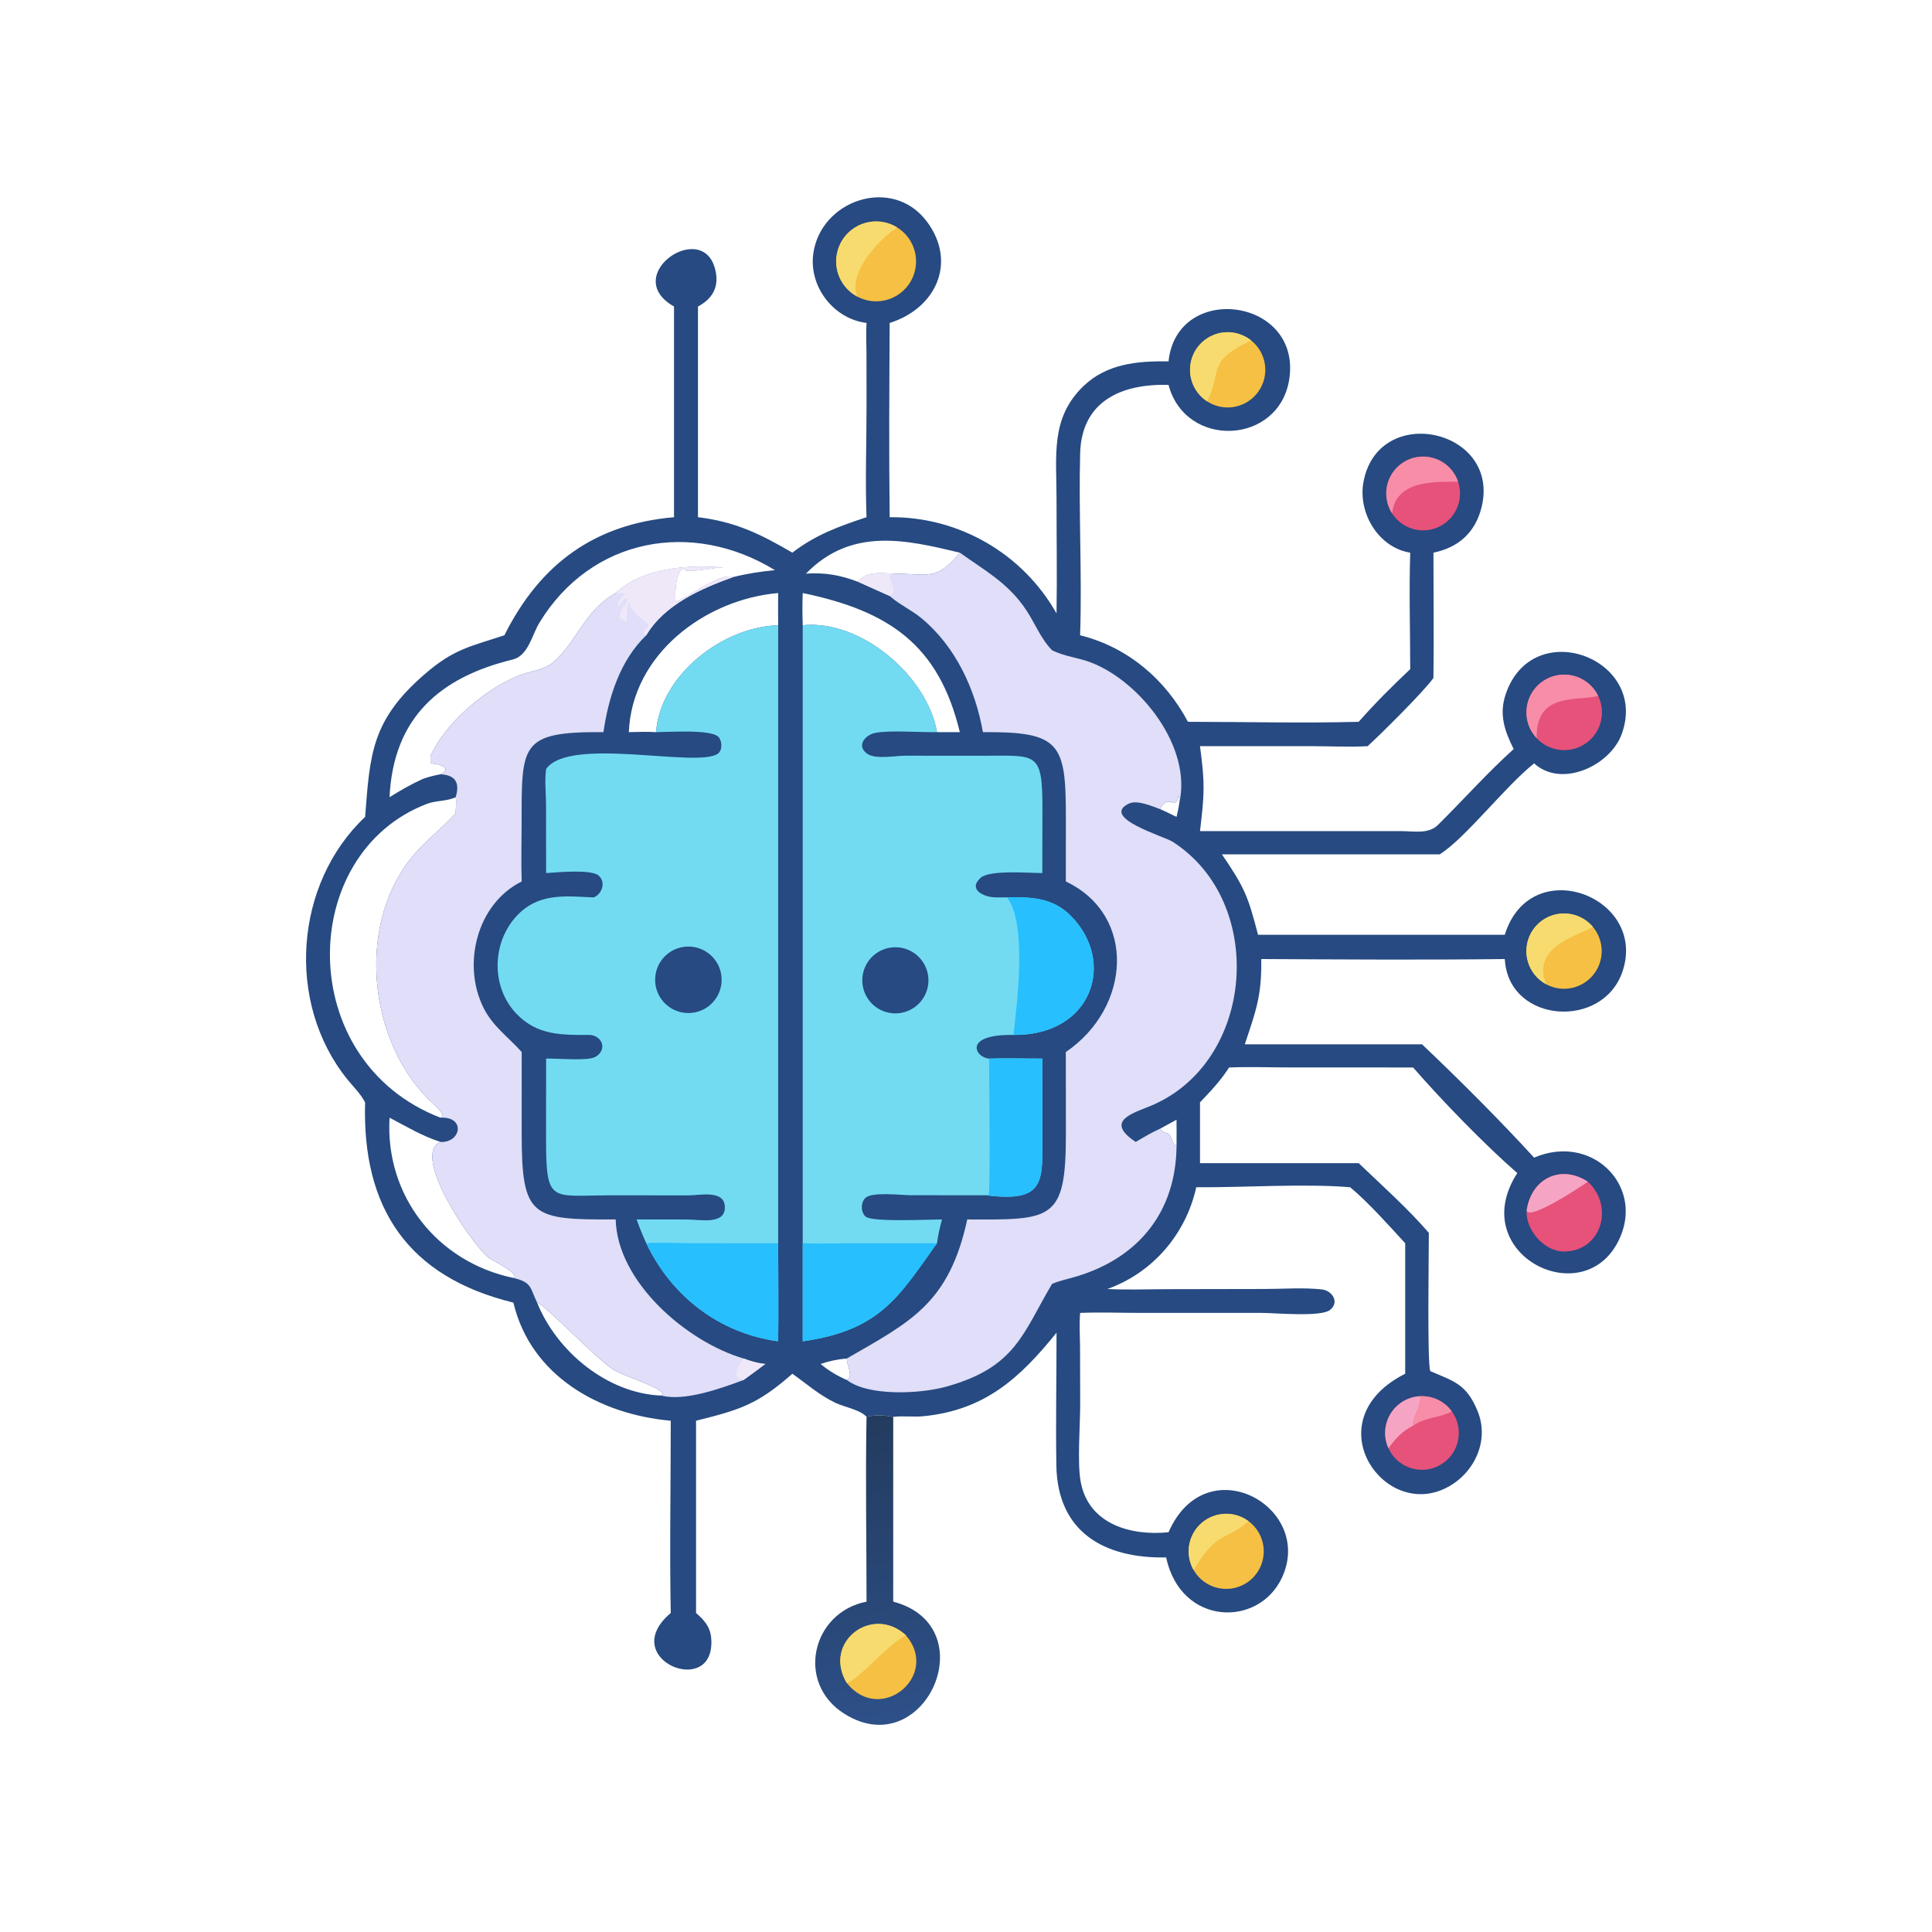
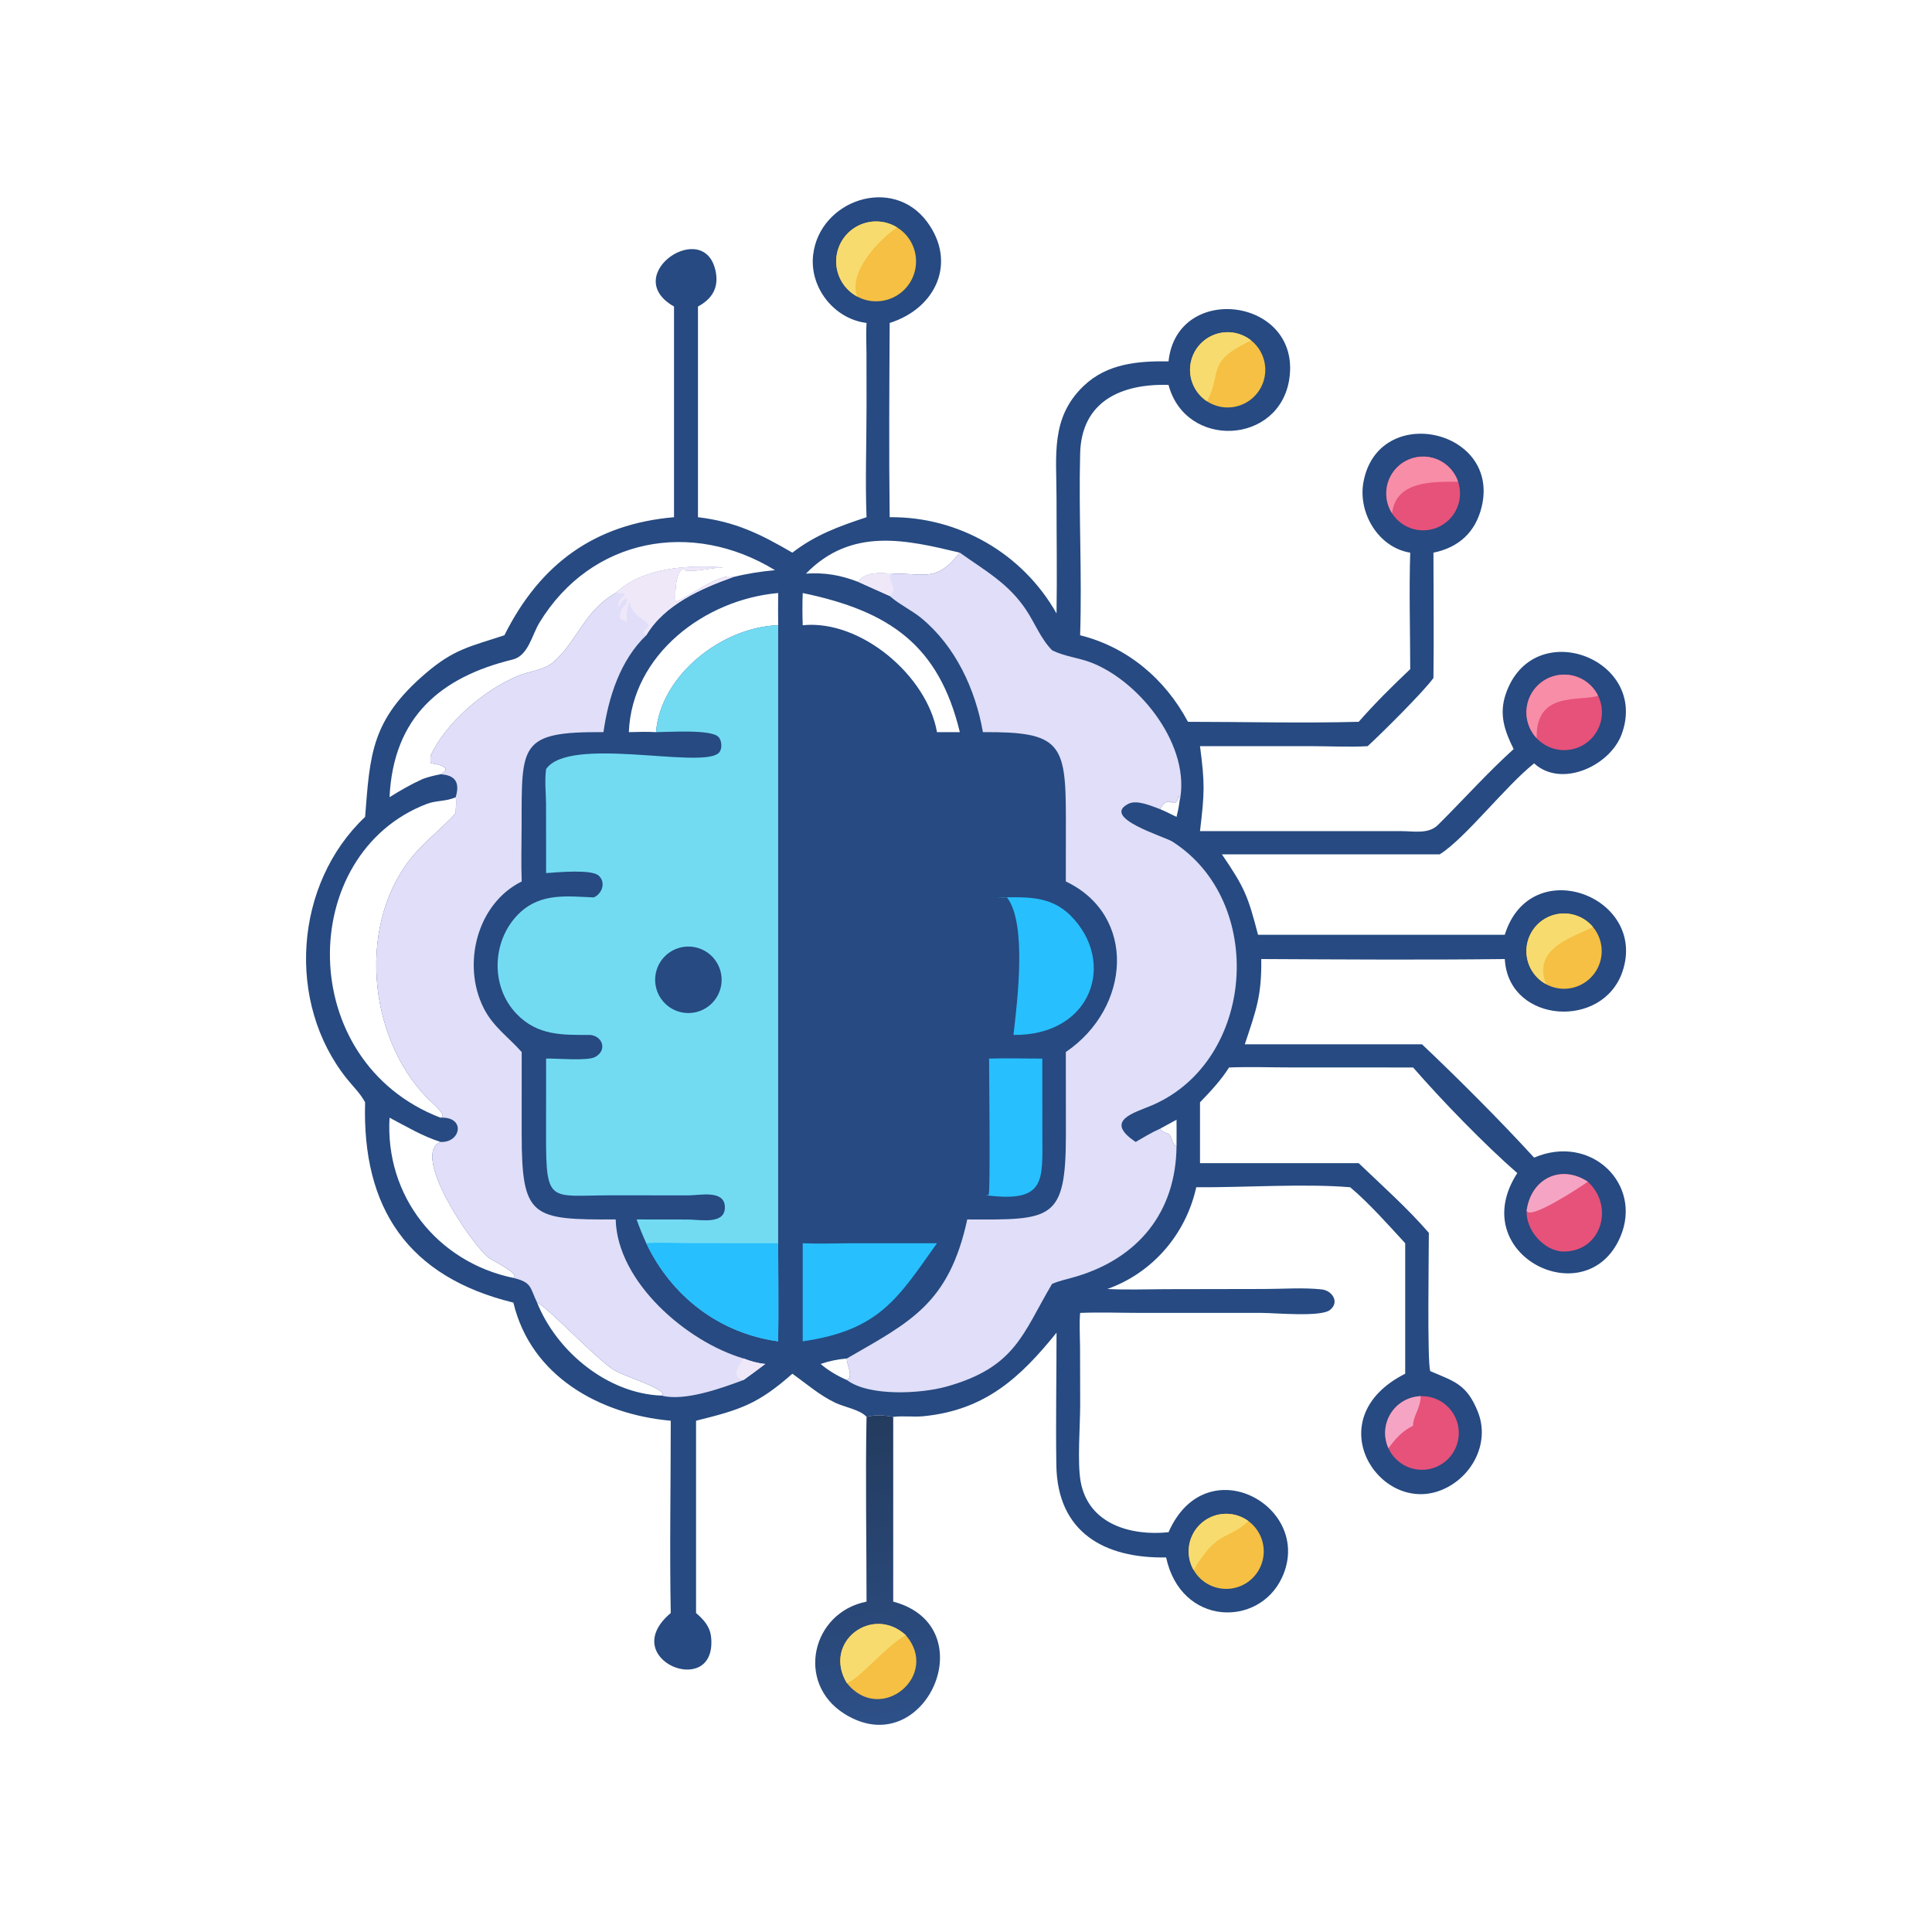
<svg xmlns="http://www.w3.org/2000/svg" width="1024" height="1024">
  <path fill="#264A81" transform="scale(2 2)" d="M229.641 85.586C221.002 84.515 214.458 76.142 215.497 67.495C217.235 53.033 236.529 46.408 245.697 58.801C253.651 69.554 248.04 81.731 235.773 85.586C235.678 102.728 235.561 119.927 235.773 137.066C254.061 136.865 271.053 146.707 279.992 162.568C280.155 152.354 279.988 142.117 279.99 131.9C279.991 120.719 278.357 110.731 287.15 102.302C293.34 96.368 301.465 95.641 309.673 95.767C311.875 74.646 344.801 78.869 341.694 100.321C339.147 117.904 314.195 119.103 309.673 102.001C297.088 101.646 286.602 106.378 286.248 120.175C285.836 136.211 286.777 152.326 286.243 168.353C298.784 171.466 308.816 179.986 314.819 191.287C329.871 191.293 345.028 191.686 360.069 191.287C364.329 186.431 369.025 181.765 373.724 177.332C373.716 167.07 373.396 156.712 373.724 146.461C365.264 145.107 359.817 135.882 361.333 127.732C365.273 106.544 397.775 113.697 392.628 134.441C390.955 141.18 386.445 145.122 379.876 146.461C379.877 157.526 380.022 168.612 379.876 179.674C377.238 183.369 365.89 194.588 362.447 197.745C357.627 198.02 352.693 197.749 347.858 197.746L318.014 197.745C319.338 207.777 319.21 210.139 318.014 220.25L371.414 220.26C374.693 220.262 378.571 221.104 381.078 218.618C387.762 211.99 394.159 204.807 401.137 198.507C398.722 193.706 397.223 189.309 399.017 183.992C406.148 162.843 437.134 174.523 429.757 194.583C426.69 202.922 413.807 208.949 406.555 202.297C398.772 208.528 388.382 222.103 381.547 226.407L323.819 226.407C329.837 235.234 330.731 237.474 333.392 247.726L398.778 247.726C405.613 225.763 436.736 237.639 429.963 257.506C424.755 272.777 400.381 271.192 398.846 254.88L398.778 254.155C377.289 254.416 355.739 254.266 334.247 254.155C334.386 263.921 332.865 267.775 329.885 276.751L376.849 276.751C386.484 285.879 397.518 296.908 406.555 306.784C421.61 300.331 435.38 313.8 429.416 327.755C420.504 348.609 388.111 332.501 402.095 310.88C393.495 303.386 382.103 291.649 374.489 282.892L342.108 282.883C336.668 282.881 331.148 282.678 325.718 282.892C323.511 286.364 320.84 289.176 318.014 292.131L318.014 308.25L360.069 308.25C366.29 314.215 373.021 320.199 378.659 326.717C378.675 331.321 378.182 361.543 379.048 363.366C385.316 366.072 388.704 366.76 391.647 374.136C395.017 382.585 389.88 391.941 381.584 395.036C365.248 401.129 349.085 375.803 372.394 364.051L372.394 329.471C368.114 324.813 362.588 318.597 357.811 314.634C345.618 313.609 329.654 314.727 317.019 314.634C314.262 327.112 305.42 337.348 293.448 341.6C298.624 341.861 303.747 341.661 308.921 341.644L335.141 341.595C340.077 341.587 345.414 341.173 350.289 341.71C353.033 342.011 355.106 345.09 352.438 347.17C349.988 349.081 337.867 347.934 334.465 347.934L302.401 347.932C297.042 347.932 291.59 347.715 286.243 347.937C285.992 350.911 286.2 353.944 286.225 356.928L286.259 372.202C286.261 377.726 285.465 387.58 286.384 392.637C288.449 403.999 299.798 407.081 309.673 406.057C319.674 383.26 348.386 399.379 339.753 418.046C333.592 431.367 312.938 430.94 309.035 412.737C292.651 413.03 280.217 406.065 279.945 388.311C279.765 376.616 280.001 364.874 279.992 353.174C270.435 365.018 261.131 373.699 244.737 375.312C242.089 375.572 239.316 375.166 236.712 375.484C234.202 375.049 232.145 374.857 229.641 375.484C228.04 373.612 223.676 372.852 221.408 371.771C217.159 369.745 213.777 366.748 209.986 364.051C200.804 372.152 196.226 373.581 184.46 376.507L184.46 427.466C186.641 429.353 188.245 431.149 188.482 434.173C189.757 450.482 163.207 439.723 177.757 427.466C177.431 410.505 177.762 393.476 177.757 376.507C158.897 374.834 140.66 364.656 136.054 345.206C108.03 338.359 95.935 320.088 96.757 292.131C95.521 289.793 93.583 287.951 91.944 285.907C75.739 265.701 77.996 234.195 96.757 216.488C98.065 199.924 98.346 190.863 112.725 178.512C120.346 171.966 124.566 171.362 133.672 168.353C143.19 149.291 157.751 138.868 178.621 137.066L178.621 81.231C163.931 72.88 187.103 57.269 189.718 72.268C190.452 76.482 188.521 79.318 184.969 81.231L184.969 137.066C194.881 138.247 201.511 141.521 209.986 146.461C216.129 141.71 222.38 139.474 229.641 137.066C229.274 127.315 229.644 117.422 229.641 107.651L229.625 93.572C229.611 90.913 229.467 88.241 229.641 85.586ZM163.165 157.16C170.54 150.303 182.222 149.725 191.724 150.394C188.562 150.403 184.472 151.605 181.655 151.164L182.005 150.937L181.718 151.16L181.317 150.698C178.597 151.067 178.907 159.19 179.057 159.483C182.727 158.191 190.703 151.714 194.314 152.929C197.992 152.01 201.608 151.448 205.379 151.101C183.394 137.636 156.682 142.488 142.952 165.015C140.961 168.28 140 173.774 135.874 174.78C116.779 179.437 104.237 189.999 103.233 211.262C106.085 209.472 108.925 207.854 111.992 206.447C113.564 205.878 115.082 205.5 116.725 205.194C120.117 203.456 116.295 202.529 114.459 202.327L114.093 202.289C114.068 201.622 114.078 200.961 114.092 200.294C118.089 191.586 128.359 182.753 137.332 179.09C140.351 177.858 144.193 177.611 146.706 175.422C152.906 170.022 154.832 161.84 163.165 157.16ZM116.725 296.198L117.28 295.914C117.654 294.809 114.114 291.913 113.29 291.071C97.172 274.606 94.592 243.785 109.938 226.206C113.229 222.437 117.227 219.381 120.586 215.709L120.763 215.513C120.758 214.109 120.996 212.649 120.763 211.262C118.336 212.417 115.614 212.085 113.146 213.028C78.597 226.219 77.964 281.277 116.725 296.198ZM175.331 369.847C177.579 368.409 165.407 364.749 162.702 363.078C158.061 360.211 144.567 345.864 142.337 345.206C147.545 358.17 160.978 369.326 175.331 369.847ZM224.417 365.713C226.333 364.918 224.3 361.567 224.417 360.014C221.933 360.236 219.84 360.665 217.477 361.458C219.486 363.203 221.977 364.655 224.417 365.713ZM212.729 157.16C212.618 160.019 212.631 162.839 212.729 165.697C228.146 164.114 245.714 179.136 248.31 194.026L254.365 194.026C248.817 171.018 235.786 161.946 212.729 157.16ZM312.527 212.782C312.499 212.241 312.479 211.815 312.543 211.275L312.32 211.005C311.37 215.366 309.838 209.766 307.444 214.436C308.919 215.04 310.356 215.796 311.793 216.488C312.091 215.253 312.371 214.045 312.527 212.782ZM206.222 157.16C186.692 158.882 167.474 173.492 166.648 194.026C169.061 193.958 171.452 193.892 173.864 194.026C175.015 178.894 191.423 166.173 206.222 165.697C206.207 162.852 206.176 160.005 206.222 157.16ZM311.793 303.794C311.819 301.442 311.809 299.091 311.793 296.739L307.444 299.113C308.099 300 308.707 300.161 309.737 300.485C310.788 301.623 310.38 302.876 311.793 303.794ZM213.586 152.017C218.629 151.687 222.724 152.398 227.455 154.212C229.377 151.274 233.673 151.947 236.712 152.017C245.628 151.989 248.188 154.182 254.365 146.461C240.224 143.079 225.683 139.608 213.586 152.017ZM103.233 296.198C102.007 316.936 115.879 334.465 136.054 338.662C138.033 337.633 130.363 334.012 129.474 333.299C124.916 329.649 108.784 305.983 116.725 302.623C111.808 301.03 107.765 298.576 103.233 296.198Z" />
-   <path fill="#72DBF2" transform="scale(2 2)" d="M212.729 165.697C228.146 164.114 245.714 179.136 248.31 194.026C244.045 194.126 235.518 193.445 231.831 194.252C229.266 194.814 226.912 197.612 229.759 199.714C231.943 201.327 237.282 200.265 239.83 200.272L260.678 200.28C274.808 200.277 276.286 199.043 276.257 214.606L276.219 231.379C272.818 231.358 262.239 230.475 259.855 232.641C256.463 235.721 260.655 237.833 264.124 237.822C271.367 237.798 278.138 237.073 283.7 242.622C295.947 254.839 289.456 274.51 268.58 274.267C254.932 274.059 258.507 280.355 262.114 280.535C266.809 280.386 271.521 280.545 276.219 280.535L276.242 300.736C276.246 312.917 277.228 318.782 261.33 316.762L241.264 316.743C238.835 316.733 231.282 315.814 229.441 317.373C228.065 318.538 228.049 321.194 229.383 322.399C231.081 323.931 246.046 323.163 249.64 323.165C249.067 325.277 248.593 327.301 248.31 329.471C238.043 343.902 233.153 352.53 212.729 355.467L212.729 329.471L212.729 165.697Z" />
  <path fill="#27BFFE" transform="scale(2 2)" d="M212.729 329.471C216.95 329.654 221.173 329.48 225.396 329.472L248.31 329.471C238.043 343.902 233.153 352.53 212.729 355.467L212.729 329.471Z" />
  <path fill="#27BFFE" transform="scale(2 2)" d="M264.124 237.822C271.367 237.798 278.138 237.073 283.7 242.622C295.947 254.839 289.456 274.51 268.58 274.267C269.546 265.758 272.247 244.692 266.854 237.822C265.986 237.941 265.005 237.835 264.124 237.822Z" />
  <path fill="#27BFFE" transform="scale(2 2)" d="M262.114 280.535C266.809 280.386 271.521 280.545 276.219 280.535L276.242 300.736C276.246 312.917 277.228 318.782 261.33 316.762L262.009 316.632C262.482 315.637 262.119 284.658 262.114 280.535Z" />
  <path fill="#264A81" transform="scale(2 2)" d="M236.793 251.044Q237.007 251.032 237.221 251.031Q237.435 251.029 237.65 251.038Q237.864 251.047 238.077 251.067Q238.29 251.086 238.502 251.116Q238.715 251.146 238.925 251.186Q239.136 251.227 239.344 251.277Q239.552 251.328 239.758 251.388Q239.963 251.449 240.165 251.519Q240.368 251.59 240.566 251.67Q240.765 251.751 240.959 251.841Q241.154 251.93 241.344 252.03Q241.533 252.129 241.718 252.238Q241.903 252.346 242.082 252.464Q242.261 252.581 242.435 252.707Q242.608 252.833 242.775 252.968Q242.942 253.102 243.102 253.244Q243.262 253.387 243.415 253.537Q243.568 253.687 243.713 253.844Q243.859 254.001 243.997 254.166Q244.134 254.33 244.264 254.5Q244.393 254.671 244.514 254.848Q244.635 255.025 244.747 255.208Q244.859 255.39 244.962 255.578Q245.065 255.766 245.159 255.959Q245.253 256.151 245.337 256.348Q245.421 256.545 245.496 256.746Q245.57 256.947 245.635 257.151Q245.699 257.356 245.754 257.563Q245.809 257.77 245.853 257.98Q245.897 258.189 245.931 258.401Q245.965 258.612 245.989 258.825Q246.013 259.038 246.026 259.252Q246.039 259.466 246.042 259.68Q246.045 259.894 246.037 260.108Q246.029 260.323 246.011 260.536Q245.993 260.75 245.964 260.962Q245.936 261.174 245.897 261.385Q245.858 261.596 245.809 261.804Q245.76 262.013 245.7 262.219Q245.641 262.424 245.572 262.627Q245.502 262.83 245.423 263.029Q245.344 263.228 245.255 263.423Q245.167 263.618 245.069 263.809Q244.97 263.999 244.863 264.185Q244.756 264.37 244.639 264.55Q244.523 264.73 244.398 264.904Q244.273 265.078 244.14 265.246Q244.007 265.413 243.865 265.574Q243.724 265.735 243.575 265.889Q243.426 266.043 243.269 266.19Q243.113 266.336 242.95 266.475Q242.786 266.613 242.616 266.744Q242.446 266.874 242.27 266.996Q242.094 267.118 241.912 267.232Q241.73 267.345 241.543 267.449Q241.356 267.553 241.164 267.648Q240.972 267.743 240.775 267.829Q240.579 267.914 240.378 267.99Q240.178 268.066 239.974 268.132Q239.77 268.198 239.563 268.253Q239.357 268.309 239.147 268.355Q238.938 268.401 238.727 268.436Q238.515 268.471 238.303 268.496Q238.09 268.521 237.876 268.536Q237.661 268.551 237.445 268.555Q237.229 268.559 237.013 268.552Q236.797 268.546 236.582 268.529Q236.366 268.511 236.152 268.484Q235.938 268.456 235.725 268.417Q235.513 268.379 235.302 268.33Q235.092 268.282 234.884 268.223Q234.676 268.164 234.472 268.094Q234.267 268.025 234.066 267.946Q233.865 267.867 233.669 267.778Q233.472 267.689 233.28 267.59Q233.087 267.492 232.9 267.384Q232.713 267.276 232.532 267.159Q232.35 267.042 232.175 266.916Q231.999 266.79 231.83 266.656Q231.661 266.522 231.498 266.379Q231.336 266.237 231.181 266.086Q231.026 265.936 230.878 265.778Q230.731 265.621 230.591 265.456Q230.452 265.291 230.321 265.119Q230.189 264.948 230.067 264.77Q229.944 264.592 229.83 264.409Q229.716 264.225 229.612 264.036Q229.507 263.847 229.412 263.653Q229.317 263.459 229.232 263.261Q229.146 263.063 229.071 262.86Q228.995 262.658 228.929 262.452Q228.864 262.246 228.809 262.038Q228.753 261.829 228.708 261.618Q228.663 261.406 228.629 261.193Q228.594 260.98 228.57 260.765Q228.546 260.551 228.533 260.335Q228.52 260.119 228.517 259.903Q228.514 259.688 228.522 259.472Q228.53 259.256 228.549 259.041Q228.567 258.826 228.596 258.611Q228.626 258.397 228.665 258.185Q228.705 257.973 228.755 257.763Q228.805 257.553 228.865 257.345Q228.926 257.138 228.996 256.934Q229.067 256.73 229.147 256.529Q229.228 256.329 229.318 256.132Q229.408 255.936 229.508 255.745Q229.608 255.553 229.717 255.367Q229.826 255.18 229.944 255Q230.062 254.819 230.189 254.644Q230.316 254.469 230.451 254.301Q230.587 254.133 230.73 253.971Q230.874 253.81 231.025 253.656Q231.176 253.502 231.335 253.355Q231.494 253.208 231.659 253.07Q231.825 252.931 231.997 252.801Q232.17 252.671 232.348 252.55Q232.527 252.428 232.711 252.315Q232.896 252.203 233.085 252.099Q233.275 251.996 233.469 251.902Q233.664 251.808 233.863 251.724Q234.062 251.64 234.264 251.566Q234.467 251.491 234.673 251.427Q234.88 251.363 235.089 251.309Q235.298 251.255 235.509 251.211Q235.721 251.168 235.934 251.134Q236.148 251.101 236.363 251.079Q236.577 251.056 236.793 251.044Z" />
  <path fill="#72DBF2" transform="scale(2 2)" d="M206.222 165.697L206.222 329.471C206.224 338.131 206.353 346.81 206.222 355.467C190.595 353.327 177.937 343.5 171.267 329.471C170.326 327.389 169.455 325.33 168.714 323.165L182.225 323.183C185.537 323.183 192.434 324.714 192.086 319.627C191.79 315.31 185.402 316.774 182.615 316.783L161.229 316.772C145.782 316.849 144.689 318.977 144.71 301.231L144.725 280.535C147.606 280.453 155.713 281.242 157.759 280.096C160.933 278.32 159.748 274.628 156.442 274.267C149.052 274.276 142.453 274.515 136.845 268.637C129.718 261.165 130.388 248.607 137.978 241.685C143.544 236.611 150.396 237.532 157.329 237.822C159.578 236.911 160.653 233.771 158.616 232.017C156.644 230.318 147.531 231.18 144.725 231.379L144.707 213.123C144.68 210.046 144.304 206.857 144.725 203.807C150.817 194.964 185.118 203.694 190.307 199.678C191.513 198.745 191.365 196.337 190.413 195.308C188.485 193.223 177.229 194.01 173.864 194.026C175.015 178.894 191.423 166.173 206.222 165.697Z" />
  <path fill="#27BFFE" transform="scale(2 2)" d="M206.222 329.471C206.224 338.131 206.353 346.81 206.222 355.467C190.595 353.327 177.937 343.5 171.267 329.471C174.956 329.162 178.906 329.453 182.62 329.456L206.222 329.471Z" />
  <path fill="#264A81" transform="scale(2 2)" d="M180.467 251.069Q180.678 251.021 180.891 250.983Q181.104 250.945 181.319 250.918Q181.533 250.891 181.749 250.874Q181.965 250.858 182.181 250.851Q182.397 250.845 182.613 250.85Q182.83 250.855 183.045 250.87Q183.261 250.885 183.476 250.911Q183.691 250.936 183.904 250.973Q184.117 251.009 184.328 251.056Q184.54 251.102 184.748 251.159Q184.957 251.216 185.163 251.283Q185.368 251.351 185.57 251.428Q185.773 251.505 185.971 251.592Q186.169 251.679 186.362 251.776Q186.556 251.872 186.744 251.978Q186.933 252.084 187.116 252.2Q187.299 252.315 187.476 252.439Q187.654 252.563 187.825 252.695Q187.996 252.828 188.16 252.969Q188.324 253.109 188.481 253.258Q188.638 253.407 188.788 253.563Q188.938 253.719 189.079 253.883Q189.221 254.046 189.355 254.216Q189.488 254.386 189.614 254.563Q189.739 254.739 189.855 254.922Q189.971 255.104 190.078 255.292Q190.186 255.48 190.283 255.673Q190.381 255.866 190.469 256.063Q190.558 256.261 190.636 256.462Q190.715 256.664 190.783 256.869Q190.851 257.074 190.91 257.283Q190.968 257.491 191.016 257.702Q191.064 257.913 191.102 258.126Q191.139 258.339 191.166 258.554Q191.193 258.768 191.21 258.984Q191.226 259.2 191.232 259.416Q191.238 259.632 191.233 259.849Q191.229 260.065 191.213 260.281Q191.198 260.497 191.172 260.711Q191.146 260.926 191.11 261.139Q191.073 261.353 191.026 261.564Q190.979 261.775 190.922 261.984Q190.865 262.193 190.798 262.398Q190.73 262.604 190.653 262.806Q190.576 263.008 190.488 263.206Q190.401 263.404 190.304 263.597Q190.207 263.791 190.101 263.979Q189.995 264.168 189.88 264.351Q189.764 264.534 189.64 264.711Q189.516 264.888 189.383 265.059Q189.251 265.23 189.11 265.394Q188.969 265.558 188.82 265.715Q188.671 265.872 188.515 266.022Q188.358 266.171 188.195 266.313Q188.031 266.455 187.861 266.588Q187.691 266.721 187.514 266.846Q187.337 266.971 187.155 267.088Q186.972 267.204 186.784 267.311Q186.596 267.418 186.403 267.515Q186.21 267.613 186.012 267.701Q185.815 267.789 185.613 267.867Q185.411 267.946 185.206 268.014Q185.001 268.082 184.792 268.14Q184.584 268.198 184.373 268.246Q184.162 268.294 183.949 268.331Q183.737 268.368 183.522 268.395Q183.308 268.422 183.092 268.438Q182.877 268.455 182.661 268.46Q182.445 268.466 182.229 268.461Q182.013 268.456 181.797 268.441Q181.582 268.425 181.367 268.399Q181.153 268.373 180.94 268.337Q180.727 268.3 180.516 268.254Q180.305 268.207 180.096 268.149Q179.888 268.092 179.683 268.025Q179.477 267.958 179.275 267.88Q179.074 267.803 178.876 267.716Q178.678 267.629 178.485 267.532Q178.292 267.435 178.103 267.329Q177.915 267.223 177.732 267.108Q177.549 266.993 177.373 266.869Q177.196 266.745 177.025 266.612Q176.854 266.479 176.69 266.339Q176.526 266.198 176.369 266.049Q176.213 265.901 176.063 265.744Q175.914 265.588 175.772 265.425Q175.631 265.262 175.497 265.092Q175.364 264.922 175.239 264.745Q175.114 264.569 174.998 264.387Q174.882 264.204 174.775 264.017Q174.668 263.829 174.57 263.636Q174.473 263.443 174.385 263.246Q174.297 263.049 174.218 262.847Q174.14 262.646 174.072 262.441Q174.003 262.236 173.945 262.028Q173.887 261.82 173.839 261.609Q173.791 261.398 173.754 261.185Q173.716 260.973 173.689 260.758Q173.662 260.544 173.645 260.328Q173.629 260.113 173.623 259.897Q173.617 259.681 173.622 259.465Q173.626 259.249 173.642 259.033Q173.657 258.818 173.683 258.603Q173.709 258.389 173.745 258.176Q173.781 257.963 173.828 257.752Q173.875 257.541 173.932 257.332Q173.989 257.124 174.056 256.918Q174.123 256.713 174.2 256.511Q174.277 256.309 174.364 256.111Q174.451 255.913 174.548 255.72Q174.645 255.527 174.75 255.338Q174.856 255.15 174.971 254.967Q175.086 254.784 175.21 254.607Q175.334 254.43 175.467 254.259Q175.599 254.088 175.74 253.924Q175.88 253.76 176.029 253.603Q176.177 253.446 176.333 253.297Q176.489 253.147 176.652 253.006Q176.816 252.864 176.986 252.73Q177.155 252.597 177.332 252.472Q177.508 252.347 177.69 252.231Q177.872 252.114 178.06 252.007Q178.248 251.9 178.44 251.802Q178.633 251.704 178.83 251.616Q179.028 251.528 179.229 251.449Q179.43 251.371 179.635 251.302Q179.84 251.234 180.048 251.175Q180.256 251.117 180.467 251.069Z" />
  <path fill="#E0DEF8" transform="scale(2 2)" d="M254.365 146.461C261.037 151.237 267.292 154.58 272.007 161.745C274.326 165.267 275.826 169.273 278.799 172.312C282.064 173.98 285.805 174.283 289.199 175.597C302.185 180.625 315.959 197.967 312.527 212.782C312.499 212.241 312.479 211.815 312.543 211.275L312.32 211.005C311.37 215.366 309.838 209.766 307.444 214.436C305.291 213.659 301.368 211.875 299.115 212.982C291.541 216.704 308.529 221.663 310.657 223.012C335.666 238.871 332.682 281.132 305.353 292.892C300.636 294.921 292.358 296.918 300.966 302.623C303.106 301.401 305.183 300.103 307.444 299.113C308.099 300 308.707 300.161 309.737 300.485C310.788 301.623 310.38 302.876 311.793 303.794C311.612 321.27 301.622 333.39 285.218 338.291C283.102 338.923 280.815 339.366 278.799 340.258C271.02 353.366 269.2 362.37 250.723 367.49C244 369.353 230.274 370.137 224.417 365.713C226.333 364.918 224.3 361.567 224.417 360.014C241.267 350.286 251.469 345.525 256.335 323.165C278.729 323.266 282.49 323.603 282.472 300.566L282.451 278.798C299.681 267.108 301.358 242.592 282.451 233.597L282.466 216.515C282.47 196.976 280.974 193.879 260.481 194.026C258.484 182.655 253.245 171.32 244.206 163.845C241.679 161.755 238.598 160.346 236.11 158.233L235.773 157.941L227.455 154.212C229.377 151.274 233.673 151.947 236.712 152.017C245.628 151.989 248.188 154.182 254.365 146.461Z" />
  <path fill="#EFE8F9" transform="scale(2 2)" d="M227.455 154.212C229.377 151.274 233.673 151.947 236.712 152.017L235.936 152.329C235.289 154.371 238.298 155.926 235.773 157.941L227.455 154.212Z" />
  <path fill="#E0DEF8" transform="scale(2 2)" d="M163.165 157.16C170.54 150.303 182.222 149.725 191.724 150.394C188.562 150.403 184.472 151.605 181.655 151.164L182.005 150.937L181.718 151.16L181.317 150.698C178.597 151.067 178.907 159.19 179.057 159.483C182.727 158.191 190.703 151.714 194.314 152.929C185.826 155.955 176.073 160.237 171.267 168.353C164.351 174.967 161.25 184.797 159.921 194.026C137.605 193.856 138.261 197.325 138.235 218.633C138.229 223.612 138.077 228.621 138.257 233.597C126.311 239.524 122.396 255.669 128.171 267.139C130.667 272.094 134.697 274.797 138.257 278.798L138.251 300.491C138.27 322.759 140.897 323.252 163.165 323.165C163.565 339.777 182.064 355.628 197.046 360.014C198.932 360.73 200.797 361.284 202.817 361.458C200.916 362.909 198.986 364.315 197.046 365.713C191.438 367.805 181.421 371.47 175.331 369.847C177.579 368.409 165.407 364.749 162.702 363.078C158.061 360.211 144.567 345.864 142.337 345.206C140.405 341.211 141.039 339.866 136.054 338.662C138.033 337.633 130.363 334.012 129.474 333.299C124.916 329.649 108.784 305.983 116.725 302.623C122.162 302.922 123.503 295.86 116.725 296.198L117.28 295.914C117.654 294.809 114.114 291.913 113.29 291.071C97.172 274.606 94.592 243.785 109.938 226.206C113.229 222.437 117.227 219.381 120.586 215.709L120.763 215.513C120.758 214.109 120.996 212.649 120.763 211.262C121.917 207.423 120.718 205.402 116.725 205.194C120.117 203.456 116.295 202.529 114.459 202.327L114.093 202.289C114.068 201.622 114.078 200.961 114.092 200.294C118.089 191.586 128.359 182.753 137.332 179.09C140.351 177.858 144.193 177.611 146.706 175.422C152.906 170.022 154.832 161.84 163.165 157.16Z" />
  <path fill="#EFE8F9" transform="scale(2 2)" d="M163.165 157.16C170.54 150.303 182.222 149.725 191.724 150.394C188.562 150.403 184.472 151.605 181.655 151.164L182.005 150.937L181.718 151.16L181.317 150.698C178.597 151.067 178.907 159.19 179.057 159.483C182.727 158.191 190.703 151.714 194.314 152.929C185.826 155.955 176.073 160.237 171.267 168.353L171.003 168.146L170.721 168.172C170.037 166.785 172.396 166.231 171.766 165.48C170.33 163.767 168.293 163.333 167.425 161.038L167.024 160.819L166.946 159.546C166.084 160.435 165.963 163.71 166.184 164.821C164.32 163.664 163.875 164.752 164.547 161.701L164.536 162.09C164.759 160.704 166.28 160.346 166.213 158.675L165.576 158.716C164.728 159.343 164.502 159.958 163.938 160.803L163.795 160.495C163.795 157.599 168.239 157.173 163.165 157.16Z" />
  <path fill="#EFE8F9" transform="scale(2 2)" d="M197.046 360.014C198.932 360.73 200.797 361.284 202.817 361.458C200.916 362.909 198.986 364.315 197.046 365.713C193.541 365.259 195.807 361.729 197.046 360.014Z" />
  <path fill="#F5C043" transform="scale(2 2)" d="M227.166 78.588Q226.855 78.421 226.556 78.233Q226.256 78.046 225.97 77.838Q225.684 77.631 225.413 77.405Q225.141 77.18 224.885 76.936Q224.629 76.693 224.39 76.433Q224.151 76.173 223.93 75.898Q223.708 75.622 223.506 75.333Q223.303 75.043 223.121 74.741Q222.938 74.439 222.776 74.125Q222.614 73.811 222.473 73.487Q222.332 73.163 222.213 72.831Q222.094 72.498 221.998 72.158Q221.901 71.819 221.828 71.473Q221.754 71.128 221.704 70.778Q221.653 70.428 221.626 70.076Q221.599 69.724 221.596 69.371Q221.593 69.018 221.613 68.665Q221.633 68.312 221.676 67.962Q221.72 67.611 221.787 67.264Q221.854 66.918 221.944 66.576Q222.034 66.234 222.146 65.9Q222.258 65.565 222.393 65.238Q222.527 64.912 222.683 64.595Q222.839 64.278 223.016 63.972Q223.193 63.666 223.39 63.373Q223.587 63.08 223.802 62.8Q224.018 62.521 224.252 62.256Q224.486 61.992 224.738 61.743Q224.989 61.495 225.256 61.264Q225.523 61.033 225.805 60.82Q226.087 60.607 226.383 60.414Q226.678 60.221 226.986 60.047Q227.294 59.874 227.612 59.722Q227.931 59.569 228.259 59.438Q228.587 59.308 228.923 59.199Q229.26 59.09 229.602 59.005Q229.945 58.919 230.292 58.856Q230.64 58.793 230.991 58.753Q231.342 58.714 231.695 58.697Q232.047 58.681 232.401 58.689Q232.754 58.696 233.106 58.727Q233.457 58.758 233.806 58.812Q234.155 58.867 234.5 58.944Q234.845 59.022 235.183 59.122Q235.522 59.223 235.853 59.345Q236.184 59.468 236.507 59.612Q236.829 59.757 237.141 59.923Q237.453 60.088 237.753 60.274Q237.969 60.409 238.179 60.553Q238.389 60.697 238.592 60.852Q238.794 61.006 238.989 61.17Q239.184 61.334 239.371 61.507Q239.558 61.68 239.736 61.862Q239.914 62.044 240.083 62.234Q240.253 62.425 240.413 62.623Q240.572 62.821 240.723 63.027Q240.873 63.232 241.013 63.445Q241.153 63.658 241.283 63.877Q241.413 64.096 241.532 64.321Q241.651 64.546 241.759 64.777Q241.867 65.007 241.964 65.243Q242.061 65.478 242.146 65.718Q242.232 65.958 242.306 66.202Q242.379 66.446 242.441 66.693Q242.503 66.94 242.553 67.19Q242.603 67.439 242.641 67.691Q242.679 67.943 242.705 68.196Q242.731 68.45 242.745 68.704Q242.758 68.958 242.759 69.213Q242.761 69.468 242.75 69.722Q242.739 69.977 242.716 70.23Q242.693 70.484 242.657 70.736Q242.622 70.988 242.575 71.239Q242.527 71.489 242.468 71.736Q242.408 71.984 242.337 72.228Q242.266 72.473 242.183 72.714Q242.1 72.955 242.006 73.191Q241.911 73.428 241.806 73.659Q241.7 73.891 241.583 74.118Q241.466 74.344 241.339 74.564Q241.212 74.785 241.074 74.999Q240.936 75.213 240.788 75.42Q240.64 75.627 240.482 75.827Q240.324 76.027 240.157 76.219Q239.989 76.411 239.813 76.595Q239.637 76.779 239.452 76.954Q239.267 77.129 239.073 77.295Q238.88 77.461 238.679 77.617Q238.478 77.774 238.27 77.92Q238.062 78.067 237.847 78.204Q237.632 78.34 237.41 78.466Q237.189 78.592 236.962 78.707Q236.735 78.822 236.502 78.926Q236.27 79.03 236.033 79.123Q235.795 79.216 235.554 79.297Q235.313 79.378 235.068 79.448Q234.823 79.517 234.575 79.575Q234.327 79.633 234.076 79.678Q233.826 79.724 233.573 79.758Q233.321 79.791 233.067 79.813Q232.813 79.834 232.558 79.843Q232.304 79.853 232.049 79.849Q231.795 79.846 231.54 79.831Q231.286 79.816 231.033 79.788Q230.78 79.761 230.528 79.721Q230.277 79.681 230.027 79.629Q229.778 79.578 229.531 79.514Q229.285 79.45 229.042 79.375Q228.798 79.299 228.559 79.212Q228.32 79.125 228.085 79.027Q227.85 78.928 227.62 78.818Q227.39 78.709 227.166 78.588Z" />
  <path fill="#F8DB6E" transform="scale(2 2)" d="M227.166 78.588Q226.855 78.421 226.556 78.233Q226.256 78.046 225.97 77.838Q225.684 77.631 225.413 77.405Q225.141 77.18 224.885 76.936Q224.629 76.693 224.39 76.433Q224.151 76.173 223.93 75.898Q223.708 75.622 223.506 75.333Q223.303 75.043 223.121 74.741Q222.938 74.439 222.776 74.125Q222.614 73.811 222.473 73.487Q222.332 73.163 222.213 72.831Q222.094 72.498 221.998 72.158Q221.901 71.819 221.828 71.473Q221.754 71.128 221.704 70.778Q221.653 70.428 221.626 70.076Q221.599 69.724 221.596 69.371Q221.593 69.018 221.613 68.665Q221.633 68.312 221.676 67.962Q221.72 67.611 221.787 67.264Q221.854 66.918 221.944 66.576Q222.034 66.234 222.146 65.9Q222.258 65.565 222.393 65.238Q222.527 64.912 222.683 64.595Q222.839 64.278 223.016 63.972Q223.193 63.666 223.39 63.373Q223.587 63.08 223.802 62.8Q224.018 62.521 224.252 62.256Q224.486 61.992 224.738 61.743Q224.989 61.495 225.256 61.264Q225.523 61.033 225.805 60.82Q226.087 60.607 226.383 60.414Q226.678 60.221 226.986 60.047Q227.294 59.874 227.612 59.722Q227.931 59.569 228.259 59.438Q228.587 59.308 228.923 59.199Q229.26 59.09 229.602 59.005Q229.945 58.919 230.292 58.856Q230.64 58.793 230.991 58.753Q231.342 58.714 231.695 58.697Q232.047 58.681 232.401 58.689Q232.754 58.696 233.106 58.727Q233.457 58.758 233.806 58.812Q234.155 58.867 234.5 58.944Q234.845 59.022 235.183 59.122Q235.522 59.223 235.853 59.345Q236.184 59.468 236.507 59.612Q236.829 59.757 237.141 59.923Q237.453 60.088 237.753 60.274C232.869 63.512 224.672 72.25 227.166 78.588Z" />
  <path fill="#E6527A" transform="scale(2 2)" d="M404.583 320.801C405.805 312.21 413.734 308.529 420.787 313.164C427.955 319.713 424.342 331.737 414.36 331.666C409.186 331.629 404.254 325.875 404.583 320.801Z" />
  <path fill="#F5A5C3" transform="scale(2 2)" d="M404.583 320.801C405.805 312.21 413.734 308.529 420.787 313.164C418.301 314.946 405.12 323.528 404.583 320.801Z" />
  <path fill="#E6527A" transform="scale(2 2)" d="M407.251 195.656Q407.004 195.395 406.777 195.117Q406.55 194.839 406.343 194.545Q406.136 194.252 405.951 193.944Q405.766 193.636 405.603 193.316Q405.441 192.996 405.301 192.665Q405.162 192.334 405.047 191.994Q404.932 191.654 404.841 191.306Q404.751 190.958 404.685 190.605Q404.62 190.252 404.58 189.895Q404.54 189.538 404.526 189.18Q404.512 188.821 404.523 188.462Q404.535 188.103 404.572 187.746Q404.609 187.389 404.672 187.035Q404.735 186.681 404.823 186.333Q404.911 185.985 405.023 185.644Q405.136 185.303 405.273 184.971Q405.41 184.639 405.57 184.318Q405.73 183.996 405.913 183.687Q406.096 183.378 406.301 183.083Q406.505 182.788 406.731 182.508Q406.956 182.228 407.201 181.966Q407.445 181.703 407.708 181.458Q407.971 181.213 408.251 180.988Q408.531 180.763 408.826 180.558Q409.121 180.354 409.43 180.171Q409.739 179.988 410.061 179.828Q410.382 179.668 410.714 179.531Q411.046 179.394 411.387 179.282Q411.728 179.169 412.076 179.081Q412.424 178.993 412.778 178.931Q413.132 178.868 413.489 178.831Q413.846 178.793 414.205 178.782Q414.564 178.771 414.923 178.785Q415.282 178.799 415.638 178.839Q415.995 178.879 416.348 178.944Q416.702 179.01 417.049 179.1Q417.397 179.191 417.737 179.306Q418.077 179.422 418.408 179.561Q418.739 179.7 419.059 179.863Q419.379 180.026 419.687 180.211Q419.994 180.396 420.288 180.603Q420.581 180.81 420.859 181.037Q421.137 181.264 421.398 181.511Q421.659 181.758 421.902 182.022Q422.145 182.287 422.368 182.569Q422.591 182.85 422.793 183.147Q422.995 183.444 423.176 183.754Q423.356 184.064 423.514 184.387Q423.612 184.586 423.7 184.79Q423.789 184.994 423.868 185.201Q423.948 185.408 424.018 185.619Q424.088 185.829 424.149 186.043Q424.21 186.257 424.261 186.473Q424.312 186.689 424.354 186.907Q424.396 187.125 424.428 187.344Q424.459 187.564 424.482 187.785Q424.504 188.006 424.516 188.228Q424.528 188.449 424.531 188.671Q424.533 188.893 424.526 189.115Q424.519 189.337 424.502 189.559Q424.484 189.78 424.457 190Q424.43 190.221 424.394 190.44Q424.357 190.659 424.31 190.876Q424.264 191.093 424.208 191.308Q424.152 191.523 424.087 191.735Q424.021 191.947 423.946 192.156Q423.871 192.365 423.787 192.57Q423.703 192.776 423.61 192.978Q423.517 193.179 423.415 193.376Q423.313 193.574 423.203 193.766Q423.092 193.959 422.973 194.146Q422.854 194.334 422.727 194.516Q422.6 194.698 422.465 194.874Q422.33 195.05 422.187 195.22Q422.044 195.39 421.894 195.553Q421.744 195.717 421.587 195.874Q421.429 196.03 421.265 196.18Q421.101 196.329 420.93 196.472Q420.76 196.614 420.583 196.748Q420.406 196.883 420.224 197.009Q420.042 197.135 419.854 197.254Q419.666 197.372 419.473 197.482Q419.28 197.591 419.082 197.693Q418.884 197.794 418.682 197.886Q418.48 197.978 418.275 198.061Q418.069 198.145 417.859 198.219Q417.65 198.292 417.438 198.357Q417.225 198.422 417.01 198.477Q416.795 198.532 416.578 198.578Q416.361 198.623 416.142 198.659Q415.922 198.695 415.702 198.721Q415.482 198.747 415.26 198.763Q415.039 198.78 414.817 198.786Q414.595 198.793 414.373 198.789Q414.151 198.786 413.929 198.773Q413.708 198.76 413.487 198.736Q413.266 198.713 413.046 198.681Q412.827 198.648 412.609 198.605Q412.391 198.563 412.175 198.511Q411.959 198.459 411.746 198.397Q411.533 198.335 411.322 198.264Q411.112 198.193 410.905 198.113Q410.698 198.033 410.495 197.943Q410.292 197.854 410.093 197.755Q409.894 197.657 409.699 197.55Q409.505 197.443 409.315 197.327Q409.125 197.212 408.941 197.088Q408.757 196.964 408.578 196.832Q408.4 196.7 408.227 196.56Q408.055 196.421 407.889 196.274Q407.722 196.126 407.563 195.972Q407.404 195.817 407.251 195.656Z" />
  <path fill="#F88DA8" transform="scale(2 2)" d="M407.251 195.656Q407.004 195.395 406.777 195.117Q406.55 194.839 406.343 194.545Q406.136 194.252 405.951 193.944Q405.766 193.636 405.603 193.316Q405.441 192.996 405.301 192.665Q405.162 192.334 405.047 191.994Q404.932 191.654 404.841 191.306Q404.751 190.958 404.685 190.605Q404.62 190.252 404.58 189.895Q404.54 189.538 404.526 189.18Q404.512 188.821 404.523 188.462Q404.535 188.103 404.572 187.746Q404.609 187.389 404.672 187.035Q404.735 186.681 404.823 186.333Q404.911 185.985 405.023 185.644Q405.136 185.303 405.273 184.971Q405.41 184.639 405.57 184.318Q405.73 183.996 405.913 183.687Q406.096 183.378 406.301 183.083Q406.505 182.788 406.731 182.508Q406.956 182.228 407.201 181.966Q407.445 181.703 407.708 181.458Q407.971 181.213 408.251 180.988Q408.531 180.763 408.826 180.558Q409.121 180.354 409.43 180.171Q409.739 179.988 410.061 179.828Q410.382 179.668 410.714 179.531Q411.046 179.394 411.387 179.282Q411.728 179.169 412.076 179.081Q412.424 178.993 412.778 178.931Q413.132 178.868 413.489 178.831Q413.846 178.793 414.205 178.782Q414.564 178.771 414.923 178.785Q415.282 178.799 415.638 178.839Q415.995 178.879 416.348 178.944Q416.702 179.01 417.049 179.1Q417.397 179.191 417.737 179.306Q418.077 179.422 418.408 179.561Q418.739 179.7 419.059 179.863Q419.379 180.026 419.687 180.211Q419.994 180.396 420.288 180.603Q420.581 180.81 420.859 181.037Q421.137 181.264 421.398 181.511Q421.659 181.758 421.902 182.022Q422.145 182.287 422.368 182.569Q422.591 182.85 422.793 183.147Q422.995 183.444 423.176 183.754Q423.356 184.064 423.514 184.387C418.627 185.978 406.888 183.044 407.251 195.656Z" />
  <path fill="#F5C043" transform="scale(2 2)" d="M409.728 260.823Q409.406 260.648 409.099 260.451Q408.791 260.253 408.498 260.034Q408.205 259.814 407.93 259.574Q407.654 259.333 407.396 259.073Q407.139 258.813 406.901 258.535Q406.664 258.257 406.447 257.962Q406.23 257.667 406.036 257.358Q405.841 257.048 405.67 256.724Q405.499 256.401 405.352 256.066Q405.205 255.731 405.083 255.386Q404.96 255.042 404.864 254.689Q404.767 254.336 404.697 253.977Q404.626 253.618 404.582 253.255Q404.538 252.891 404.521 252.526Q404.504 252.16 404.513 251.795Q404.523 251.429 404.559 251.065Q404.595 250.701 404.658 250.341Q404.721 249.98 404.81 249.625Q404.899 249.271 405.014 248.923Q405.128 248.576 405.268 248.238Q405.408 247.9 405.573 247.573Q405.737 247.246 405.925 246.932Q406.113 246.618 406.323 246.319Q406.533 246.02 406.765 245.736Q406.996 245.453 407.248 245.188Q407.5 244.922 407.771 244.676Q408.041 244.43 408.329 244.204Q408.617 243.978 408.92 243.774Q409.224 243.57 409.542 243.389Q409.859 243.208 410.19 243.05Q410.52 242.892 410.861 242.76Q411.201 242.627 411.551 242.519Q411.901 242.411 412.257 242.33Q412.614 242.248 412.976 242.193Q413.337 242.137 413.702 242.108Q414.067 242.08 414.432 242.078Q414.798 242.076 415.163 242.101Q415.528 242.126 415.891 242.177Q416.253 242.229 416.61 242.307Q416.968 242.384 417.318 242.488Q417.669 242.592 418.012 242.722Q418.354 242.851 418.686 243.005Q419.017 243.159 419.337 243.337Q419.657 243.515 419.963 243.716Q420.268 243.917 420.559 244.139Q420.849 244.362 421.122 244.605Q421.395 244.849 421.65 245.112Q421.904 245.374 422.139 245.655Q422.277 245.82 422.408 245.991Q422.539 246.163 422.662 246.339Q422.786 246.516 422.902 246.698Q423.017 246.879 423.125 247.066Q423.233 247.253 423.332 247.444Q423.432 247.635 423.523 247.83Q423.614 248.025 423.697 248.224Q423.78 248.423 423.854 248.625Q423.928 248.828 423.993 249.033Q424.058 249.238 424.115 249.446Q424.171 249.654 424.218 249.865Q424.265 250.075 424.304 250.287Q424.342 250.499 424.371 250.712Q424.4 250.926 424.419 251.14Q424.439 251.355 424.45 251.57Q424.46 251.785 424.461 252.001Q424.462 252.216 424.454 252.432Q424.446 252.647 424.428 252.862Q424.411 253.077 424.384 253.29Q424.358 253.504 424.322 253.717Q424.286 253.929 424.241 254.14Q424.196 254.35 424.141 254.559Q424.087 254.768 424.024 254.974Q423.961 255.18 423.889 255.383Q423.817 255.586 423.737 255.786Q423.656 255.985 423.567 256.182Q423.478 256.378 423.38 256.57Q423.283 256.762 423.177 256.95Q423.071 257.137 422.958 257.32Q422.844 257.503 422.722 257.681Q422.601 257.859 422.472 258.032Q422.342 258.204 422.206 258.371Q422.07 258.538 421.926 258.698Q421.783 258.859 421.632 259.014Q421.482 259.168 421.325 259.316Q421.168 259.463 421.005 259.604Q420.842 259.745 420.673 259.879Q420.504 260.012 420.329 260.139Q420.155 260.265 419.975 260.384Q419.795 260.502 419.61 260.613Q419.425 260.724 419.236 260.826Q419.046 260.929 418.853 261.023Q418.659 261.117 418.461 261.203Q418.264 261.289 418.062 261.366Q417.861 261.444 417.657 261.512Q417.453 261.581 417.246 261.64Q417.039 261.7 416.829 261.751Q416.62 261.801 416.408 261.843Q416.197 261.884 415.984 261.917Q415.771 261.949 415.557 261.972Q415.342 261.996 415.127 262.009Q414.912 262.023 414.697 262.028Q414.482 262.032 414.266 262.028Q414.051 262.023 413.836 262.009Q413.621 261.995 413.406 261.972Q413.192 261.948 412.979 261.916Q412.766 261.883 412.555 261.842Q412.343 261.8 412.134 261.749Q411.925 261.698 411.718 261.639Q411.511 261.579 411.306 261.51Q411.102 261.442 410.901 261.364Q410.7 261.287 410.502 261.201Q410.305 261.115 410.111 261.02Q409.917 260.926 409.728 260.823Z" />
  <path fill="#F8DB6E" transform="scale(2 2)" d="M409.728 260.823Q409.406 260.648 409.099 260.451Q408.791 260.253 408.498 260.034Q408.205 259.814 407.93 259.574Q407.654 259.333 407.396 259.073Q407.139 258.813 406.901 258.535Q406.664 258.257 406.447 257.962Q406.23 257.667 406.036 257.358Q405.841 257.048 405.67 256.724Q405.499 256.401 405.352 256.066Q405.205 255.731 405.083 255.386Q404.96 255.042 404.864 254.689Q404.767 254.336 404.697 253.977Q404.626 253.618 404.582 253.255Q404.538 252.891 404.521 252.526Q404.504 252.16 404.513 251.795Q404.523 251.429 404.559 251.065Q404.595 250.701 404.658 250.341Q404.721 249.98 404.81 249.625Q404.899 249.271 405.014 248.923Q405.128 248.576 405.268 248.238Q405.408 247.9 405.573 247.573Q405.737 247.246 405.925 246.932Q406.113 246.618 406.323 246.319Q406.533 246.02 406.765 245.736Q406.996 245.453 407.248 245.188Q407.5 244.922 407.771 244.676Q408.041 244.43 408.329 244.204Q408.617 243.978 408.92 243.774Q409.224 243.57 409.542 243.389Q409.859 243.208 410.19 243.05Q410.52 242.892 410.861 242.76Q411.201 242.627 411.551 242.519Q411.901 242.411 412.257 242.33Q412.614 242.248 412.976 242.193Q413.337 242.137 413.702 242.108Q414.067 242.08 414.432 242.078Q414.798 242.076 415.163 242.101Q415.528 242.126 415.891 242.177Q416.253 242.229 416.61 242.307Q416.968 242.384 417.318 242.488Q417.669 242.592 418.012 242.722Q418.354 242.851 418.686 243.005Q419.017 243.159 419.337 243.337Q419.657 243.515 419.963 243.716Q420.268 243.917 420.559 244.139Q420.849 244.362 421.122 244.605Q421.395 244.849 421.65 245.112Q421.904 245.374 422.139 245.655C417.647 248.164 405.859 250.972 409.728 260.823Z" />
  <path fill="#F5C043" transform="scale(2 2)" d="M319.908 106.37Q319.626 106.187 319.357 105.985Q319.087 105.783 318.832 105.563Q318.577 105.343 318.338 105.107Q318.098 104.87 317.875 104.618Q317.652 104.366 317.446 104.1Q317.241 103.833 317.054 103.553Q316.867 103.274 316.699 102.982Q316.531 102.69 316.383 102.388Q316.235 102.085 316.108 101.773Q315.981 101.462 315.875 101.142Q315.77 100.823 315.686 100.497Q315.602 100.171 315.54 99.84Q315.478 99.509 315.439 99.175Q315.4 98.84 315.383 98.504Q315.366 98.168 315.372 97.832Q315.378 97.495 315.407 97.16Q315.436 96.824 315.487 96.492Q315.538 96.159 315.612 95.83Q315.685 95.502 315.781 95.179Q315.877 94.856 315.994 94.541Q316.111 94.225 316.249 93.918Q316.387 93.612 316.546 93.314Q316.704 93.018 316.882 92.732Q317.06 92.447 317.257 92.174Q317.455 91.901 317.67 91.642Q317.885 91.383 318.117 91.139Q318.349 90.895 318.596 90.667Q318.844 90.439 319.107 90.229Q319.37 90.019 319.646 89.826Q319.922 89.634 320.211 89.461Q320.499 89.288 320.799 89.134Q321.099 88.981 321.408 88.848Q321.717 88.715 322.035 88.604Q322.352 88.492 322.677 88.402Q323.001 88.312 323.331 88.245Q323.66 88.177 323.994 88.131Q324.327 88.086 324.663 88.063Q324.999 88.04 325.335 88.04Q325.672 88.04 326.008 88.062Q326.344 88.085 326.677 88.13Q327.011 88.175 327.34 88.242Q327.67 88.31 327.994 88.399Q328.319 88.489 328.637 88.6Q328.954 88.711 329.264 88.844Q329.573 88.976 329.873 89.129Q330.173 89.282 330.461 89.455Q330.75 89.628 331.027 89.82Q331.303 90.012 331.566 90.222Q331.751 90.37 331.929 90.527Q332.107 90.683 332.278 90.848Q332.448 91.013 332.61 91.186Q332.772 91.359 332.926 91.539Q333.08 91.72 333.225 91.907Q333.37 92.095 333.507 92.289Q333.643 92.483 333.769 92.684Q333.896 92.884 334.013 93.09Q334.13 93.296 334.237 93.508Q334.344 93.72 334.441 93.936Q334.538 94.153 334.624 94.373Q334.711 94.594 334.787 94.819Q334.863 95.043 334.928 95.271Q334.993 95.499 335.047 95.73Q335.101 95.961 335.145 96.194Q335.188 96.427 335.22 96.662Q335.252 96.897 335.273 97.133Q335.294 97.37 335.303 97.606Q335.313 97.843 335.311 98.081Q335.309 98.318 335.297 98.554Q335.284 98.791 335.259 99.027Q335.235 99.263 335.2 99.497Q335.164 99.732 335.118 99.964Q335.072 100.197 335.014 100.427Q334.957 100.657 334.888 100.884Q334.82 101.111 334.741 101.335Q334.662 101.558 334.572 101.778Q334.483 101.997 334.383 102.212Q334.283 102.427 334.173 102.637Q334.063 102.847 333.943 103.052Q333.823 103.256 333.693 103.455Q333.564 103.654 333.425 103.846Q333.286 104.038 333.138 104.224Q332.991 104.409 332.834 104.587Q332.678 104.766 332.513 104.936Q332.348 105.107 332.176 105.269Q332.003 105.432 331.823 105.586Q331.643 105.74 331.455 105.885Q331.268 106.031 331.074 106.167Q330.88 106.304 330.68 106.431Q330.48 106.558 330.273 106.675Q330.067 106.792 329.856 106.9Q329.645 107.007 329.428 107.104Q329.212 107.201 328.991 107.288Q328.771 107.375 328.546 107.451Q328.322 107.527 328.094 107.593Q327.866 107.658 327.635 107.713Q327.404 107.767 327.171 107.811Q326.938 107.854 326.703 107.887Q326.468 107.919 326.232 107.94Q325.996 107.962 325.759 107.972Q325.522 107.982 325.285 107.98Q325.048 107.979 324.811 107.966Q324.574 107.954 324.338 107.93Q324.103 107.906 323.868 107.871Q323.633 107.836 323.401 107.79Q323.168 107.744 322.938 107.686Q322.708 107.629 322.481 107.561Q322.254 107.493 322.03 107.415Q321.806 107.336 321.587 107.246Q321.367 107.157 321.152 107.058Q320.937 106.958 320.727 106.848Q320.516 106.738 320.312 106.619Q320.107 106.499 319.908 106.37Z" />
  <path fill="#F8DB6E" transform="scale(2 2)" d="M319.908 106.37Q319.626 106.187 319.357 105.985Q319.087 105.783 318.832 105.563Q318.577 105.343 318.338 105.107Q318.098 104.87 317.875 104.618Q317.652 104.366 317.446 104.1Q317.241 103.833 317.054 103.553Q316.867 103.274 316.699 102.982Q316.531 102.69 316.383 102.388Q316.235 102.085 316.108 101.773Q315.981 101.462 315.875 101.142Q315.77 100.823 315.686 100.497Q315.602 100.171 315.54 99.84Q315.478 99.509 315.439 99.175Q315.4 98.84 315.383 98.504Q315.366 98.168 315.372 97.832Q315.378 97.495 315.407 97.16Q315.436 96.824 315.487 96.492Q315.538 96.159 315.612 95.83Q315.685 95.502 315.781 95.179Q315.877 94.856 315.994 94.541Q316.111 94.225 316.249 93.918Q316.387 93.612 316.546 93.314Q316.704 93.018 316.882 92.732Q317.06 92.447 317.257 92.174Q317.455 91.901 317.67 91.642Q317.885 91.383 318.117 91.139Q318.349 90.895 318.596 90.667Q318.844 90.439 319.107 90.229Q319.37 90.019 319.646 89.826Q319.922 89.634 320.211 89.461Q320.499 89.288 320.799 89.134Q321.099 88.981 321.408 88.848Q321.717 88.715 322.035 88.604Q322.352 88.492 322.677 88.402Q323.001 88.312 323.331 88.245Q323.66 88.177 323.994 88.131Q324.327 88.086 324.663 88.063Q324.999 88.04 325.335 88.04Q325.672 88.04 326.008 88.062Q326.344 88.085 326.677 88.13Q327.011 88.175 327.34 88.242Q327.67 88.31 327.994 88.399Q328.319 88.489 328.637 88.6Q328.954 88.711 329.264 88.844Q329.573 88.976 329.873 89.129Q330.173 89.282 330.461 89.455Q330.75 89.628 331.027 89.82Q331.303 90.012 331.566 90.222C319.482 95.976 324.028 98.227 319.908 106.37Z" />
  <path fill="#F5C043" transform="scale(2 2)" d="M316.323 416.069Q316.218 415.885 316.12 415.697Q316.023 415.509 315.934 415.317Q315.844 415.125 315.763 414.929Q315.682 414.733 315.61 414.534Q315.537 414.335 315.473 414.133Q315.409 413.931 315.353 413.727Q315.298 413.522 315.251 413.316Q315.205 413.109 315.167 412.9Q315.129 412.692 315.1 412.482Q315.071 412.272 315.051 412.061Q315.031 411.85 315.02 411.639Q315.009 411.427 315.007 411.215Q315.005 411.003 315.012 410.792Q315.02 410.58 315.036 410.369Q315.052 410.157 315.077 409.947Q315.102 409.737 315.136 409.528Q315.17 409.318 315.213 409.111Q315.256 408.904 315.307 408.698Q315.359 408.493 315.419 408.289Q315.48 408.086 315.549 407.886Q315.618 407.686 315.695 407.488Q315.772 407.291 315.858 407.098Q315.944 406.904 316.038 406.714Q316.132 406.524 316.234 406.338Q316.336 406.152 316.445 405.971Q316.555 405.79 316.672 405.614Q316.79 405.437 316.914 405.266Q317.039 405.095 317.171 404.929Q317.303 404.763 317.442 404.603Q317.581 404.443 317.726 404.289Q317.872 404.135 318.024 403.988Q318.176 403.84 318.334 403.699Q318.492 403.558 318.656 403.424Q318.82 403.29 318.99 403.163Q319.159 403.036 319.334 402.916Q319.509 402.796 319.689 402.684Q319.868 402.572 320.053 402.467Q320.237 402.363 320.426 402.267Q320.614 402.17 320.807 402.082Q320.999 401.993 321.196 401.913Q321.392 401.833 321.591 401.762Q321.791 401.69 321.993 401.627Q322.195 401.564 322.4 401.509Q322.605 401.455 322.811 401.409Q323.018 401.364 323.227 401.327Q323.436 401.29 323.646 401.262Q323.856 401.234 324.067 401.215Q324.278 401.196 324.489 401.186Q324.701 401.176 324.913 401.176Q325.125 401.175 325.337 401.183Q325.548 401.191 325.759 401.208Q325.971 401.225 326.181 401.251Q326.391 401.277 326.6 401.312Q326.809 401.347 327.016 401.391Q327.224 401.435 327.429 401.488Q327.634 401.54 327.837 401.602Q328.04 401.663 328.24 401.733Q328.44 401.803 328.636 401.882Q328.833 401.96 329.027 402.047Q329.22 402.133 329.409 402.228Q329.599 402.323 329.784 402.426Q329.969 402.529 330.15 402.639Q330.331 402.75 330.507 402.868Q330.682 402.986 330.853 403.112Q331.15 403.331 331.43 403.571Q331.71 403.811 331.972 404.071Q332.233 404.331 332.475 404.61Q332.716 404.889 332.936 405.185Q333.156 405.481 333.354 405.792Q333.552 406.103 333.726 406.429Q333.9 406.754 334.05 407.091Q334.199 407.428 334.323 407.775Q334.447 408.123 334.545 408.478Q334.643 408.834 334.715 409.196Q334.786 409.558 334.831 409.924Q334.875 410.29 334.893 410.658Q334.91 411.027 334.9 411.396Q334.89 411.764 334.852 412.131Q334.815 412.498 334.751 412.861Q334.686 413.225 334.595 413.582Q334.504 413.939 334.387 414.289Q334.269 414.639 334.126 414.979Q333.983 415.319 333.816 415.647Q333.648 415.976 333.456 416.291Q333.265 416.606 333.051 416.906Q332.836 417.207 332.6 417.49Q332.364 417.774 332.108 418.039Q331.852 418.304 331.576 418.549Q331.301 418.795 331.008 419.019Q330.716 419.244 330.407 419.446Q330.099 419.648 329.776 419.827Q329.453 420.005 329.118 420.16Q328.783 420.314 328.438 420.443Q328.092 420.572 327.738 420.676Q327.384 420.779 327.023 420.856Q326.662 420.932 326.297 420.982Q325.932 421.032 325.563 421.054Q325.195 421.077 324.826 421.072Q324.458 421.067 324.09 421.035Q323.723 421.003 323.359 420.944Q322.995 420.885 322.636 420.799Q322.277 420.713 321.926 420.6Q321.575 420.488 321.233 420.35Q320.891 420.212 320.56 420.049Q320.229 419.886 319.911 419.699Q319.593 419.512 319.29 419.302Q318.987 419.092 318.7 418.86Q318.413 418.628 318.144 418.375Q317.875 418.123 317.626 417.851Q317.377 417.579 317.148 417.29Q316.919 417 316.713 416.695Q316.506 416.389 316.323 416.069Z" />
  <path fill="#F8DB6E" transform="scale(2 2)" d="M316.323 416.069Q316.218 415.885 316.12 415.697Q316.023 415.509 315.934 415.317Q315.844 415.125 315.763 414.929Q315.682 414.733 315.61 414.534Q315.537 414.335 315.473 414.133Q315.409 413.931 315.353 413.727Q315.298 413.522 315.251 413.316Q315.205 413.109 315.167 412.9Q315.129 412.692 315.1 412.482Q315.071 412.272 315.051 412.061Q315.031 411.85 315.02 411.639Q315.009 411.427 315.007 411.215Q315.005 411.003 315.012 410.792Q315.02 410.58 315.036 410.369Q315.052 410.157 315.077 409.947Q315.102 409.737 315.136 409.528Q315.17 409.318 315.213 409.111Q315.256 408.904 315.307 408.698Q315.359 408.493 315.419 408.289Q315.48 408.086 315.549 407.886Q315.618 407.686 315.695 407.488Q315.772 407.291 315.858 407.098Q315.944 406.904 316.038 406.714Q316.132 406.524 316.234 406.338Q316.336 406.152 316.445 405.971Q316.555 405.79 316.672 405.614Q316.79 405.437 316.914 405.266Q317.039 405.095 317.171 404.929Q317.303 404.763 317.442 404.603Q317.581 404.443 317.726 404.289Q317.872 404.135 318.024 403.988Q318.176 403.84 318.334 403.699Q318.492 403.558 318.656 403.424Q318.82 403.29 318.99 403.163Q319.159 403.036 319.334 402.916Q319.509 402.796 319.689 402.684Q319.868 402.572 320.053 402.467Q320.237 402.363 320.426 402.267Q320.614 402.17 320.807 402.082Q320.999 401.993 321.196 401.913Q321.392 401.833 321.591 401.762Q321.791 401.69 321.993 401.627Q322.195 401.564 322.4 401.509Q322.605 401.455 322.811 401.409Q323.018 401.364 323.227 401.327Q323.436 401.29 323.646 401.262Q323.856 401.234 324.067 401.215Q324.278 401.196 324.489 401.186Q324.701 401.176 324.913 401.176Q325.125 401.175 325.337 401.183Q325.548 401.191 325.759 401.208Q325.971 401.225 326.181 401.251Q326.391 401.277 326.6 401.312Q326.809 401.347 327.016 401.391Q327.224 401.435 327.429 401.488Q327.634 401.54 327.837 401.602Q328.04 401.663 328.24 401.733Q328.44 401.803 328.636 401.882Q328.833 401.96 329.027 402.047Q329.22 402.133 329.409 402.228Q329.599 402.323 329.784 402.426Q329.969 402.529 330.15 402.639Q330.331 402.75 330.507 402.868Q330.682 402.986 330.853 403.112C325.326 408.306 322.678 405.296 316.323 416.069Z" />
  <path fill="#E6527A" transform="scale(2 2)" d="M368.927 136.062Q368.74 135.772 368.574 135.469Q368.408 135.166 368.264 134.853Q368.12 134.539 367.998 134.216Q367.877 133.893 367.778 133.562Q367.68 133.231 367.605 132.894Q367.53 132.557 367.479 132.215Q367.428 131.874 367.401 131.53Q367.375 131.186 367.372 130.84Q367.37 130.495 367.392 130.151Q367.414 129.806 367.46 129.464Q367.506 129.122 367.577 128.784Q367.647 128.446 367.741 128.114Q367.835 127.782 367.952 127.457Q368.069 127.132 368.209 126.816Q368.349 126.501 368.51 126.196Q368.672 125.891 368.855 125.598Q369.038 125.305 369.241 125.026Q369.444 124.747 369.666 124.483Q369.888 124.218 370.129 123.971Q370.369 123.723 370.626 123.493Q370.883 123.262 371.156 123.051Q371.429 122.839 371.716 122.648Q372.003 122.456 372.303 122.285Q372.603 122.114 372.914 121.964Q373.225 121.815 373.546 121.688Q373.867 121.561 374.196 121.457Q374.526 121.353 374.861 121.272Q375.197 121.191 375.537 121.135Q375.878 121.078 376.222 121.045Q376.565 121.013 376.91 121.004Q377.255 120.996 377.6 121.012Q377.945 121.029 378.288 121.069Q378.631 121.109 378.97 121.174Q379.309 121.239 379.643 121.327Q379.977 121.415 380.303 121.527Q380.63 121.639 380.948 121.773Q381.266 121.908 381.574 122.064Q381.881 122.221 382.177 122.399Q382.473 122.576 382.756 122.775Q383.038 122.973 383.306 123.191Q383.574 123.409 383.826 123.645Q384.078 123.881 384.312 124.134Q384.547 124.388 384.763 124.657Q384.979 124.926 385.176 125.21Q385.372 125.494 385.548 125.791Q385.724 126.088 385.879 126.396Q386.033 126.705 386.166 127.024Q386.298 127.343 386.408 127.67Q386.478 127.879 386.539 128.092Q386.599 128.304 386.65 128.519Q386.701 128.734 386.742 128.951Q386.784 129.168 386.815 129.387Q386.846 129.605 386.868 129.825Q386.889 130.045 386.9 130.265Q386.912 130.486 386.913 130.707Q386.915 130.928 386.906 131.148Q386.898 131.369 386.879 131.589Q386.861 131.809 386.833 132.028Q386.804 132.247 386.766 132.465Q386.728 132.682 386.68 132.898Q386.632 133.113 386.574 133.327Q386.516 133.54 386.449 133.75Q386.382 133.96 386.305 134.168Q386.228 134.375 386.142 134.578Q386.056 134.781 385.961 134.981Q385.866 135.18 385.762 135.375Q385.658 135.57 385.545 135.76Q385.432 135.95 385.311 136.134Q385.19 136.319 385.06 136.498Q384.931 136.677 384.794 136.85Q384.656 137.023 384.511 137.189Q384.366 137.356 384.214 137.516Q384.061 137.675 383.902 137.828Q383.742 137.981 383.576 138.126Q383.41 138.272 383.237 138.41Q383.065 138.547 382.886 138.677Q382.707 138.807 382.523 138.929Q382.339 139.05 382.149 139.163Q381.959 139.276 381.765 139.381Q381.57 139.485 381.371 139.581Q381.172 139.677 380.969 139.763Q380.766 139.85 380.559 139.927Q380.352 140.004 380.141 140.072Q379.931 140.14 379.718 140.198Q379.505 140.256 379.29 140.305Q379.074 140.353 378.857 140.392Q378.639 140.431 378.42 140.459Q378.202 140.488 377.982 140.507Q377.761 140.526 377.541 140.535Q377.32 140.544 377.099 140.543Q376.878 140.542 376.658 140.531Q376.437 140.52 376.217 140.5Q375.998 140.479 375.779 140.448Q375.56 140.417 375.343 140.376Q375.126 140.336 374.911 140.285Q374.696 140.235 374.484 140.175Q374.271 140.115 374.061 140.045Q373.852 139.975 373.646 139.896Q373.439 139.817 373.237 139.729Q373.035 139.641 372.836 139.543Q372.638 139.446 372.444 139.34Q372.251 139.234 372.062 139.119Q371.873 139.004 371.69 138.881Q371.507 138.758 371.329 138.626Q371.152 138.495 370.98 138.356Q370.809 138.216 370.644 138.069Q370.479 137.922 370.321 137.768Q370.163 137.614 370.012 137.453Q369.861 137.292 369.717 137.124Q369.574 136.956 369.438 136.782Q369.302 136.608 369.174 136.428Q369.047 136.248 368.927 136.062Z" />
  <path fill="#F88DA8" transform="scale(2 2)" d="M368.927 136.062Q368.74 135.772 368.574 135.469Q368.408 135.166 368.264 134.853Q368.12 134.539 367.998 134.216Q367.877 133.893 367.778 133.562Q367.68 133.231 367.605 132.894Q367.53 132.557 367.479 132.215Q367.428 131.874 367.401 131.53Q367.375 131.186 367.372 130.84Q367.37 130.495 367.392 130.151Q367.414 129.806 367.46 129.464Q367.506 129.122 367.577 128.784Q367.647 128.446 367.741 128.114Q367.835 127.782 367.952 127.457Q368.069 127.132 368.209 126.816Q368.349 126.501 368.51 126.196Q368.672 125.891 368.855 125.598Q369.038 125.305 369.241 125.026Q369.444 124.747 369.666 124.483Q369.888 124.218 370.129 123.971Q370.369 123.723 370.626 123.493Q370.883 123.262 371.156 123.051Q371.429 122.839 371.716 122.648Q372.003 122.456 372.303 122.285Q372.603 122.114 372.914 121.964Q373.225 121.815 373.546 121.688Q373.867 121.561 374.196 121.457Q374.526 121.353 374.861 121.272Q375.197 121.191 375.537 121.135Q375.878 121.078 376.222 121.045Q376.565 121.013 376.91 121.004Q377.255 120.996 377.6 121.012Q377.945 121.029 378.288 121.069Q378.631 121.109 378.97 121.174Q379.309 121.239 379.643 121.327Q379.977 121.415 380.303 121.527Q380.63 121.639 380.948 121.773Q381.266 121.908 381.574 122.064Q381.881 122.221 382.177 122.399Q382.473 122.576 382.756 122.775Q383.038 122.973 383.306 123.191Q383.574 123.409 383.826 123.645Q384.078 123.881 384.312 124.134Q384.547 124.388 384.763 124.657Q384.979 124.926 385.176 125.21Q385.372 125.494 385.548 125.791Q385.724 126.088 385.879 126.396Q386.033 126.705 386.166 127.024Q386.298 127.343 386.408 127.67C379.679 127.657 369.902 127.371 368.927 136.062Z" />
  <path fill="#E6527A" transform="scale(2 2)" d="M376.524 369.998Q376.822 369.988 377.12 369.997Q377.418 370.006 377.714 370.033Q378.011 370.06 378.306 370.105Q378.6 370.149 378.891 370.212Q379.183 370.275 379.47 370.355Q379.757 370.436 380.038 370.534Q380.32 370.632 380.594 370.746Q380.869 370.861 381.137 370.992Q381.404 371.124 381.663 371.271Q381.922 371.419 382.172 371.582Q382.421 371.745 382.66 371.922Q382.899 372.1 383.127 372.292Q383.355 372.485 383.571 372.69Q383.786 372.896 383.989 373.114Q384.191 373.333 384.38 373.563Q384.569 373.794 384.744 374.035Q384.943 374.31 385.122 374.599Q385.302 374.887 385.461 375.187Q385.62 375.488 385.757 375.798Q385.895 376.109 386.011 376.428Q386.126 376.747 386.219 377.074Q386.313 377.401 386.383 377.733Q386.453 378.065 386.5 378.402Q386.547 378.738 386.571 379.077Q386.594 379.416 386.594 379.755Q386.594 380.095 386.57 380.434Q386.547 380.773 386.5 381.109Q386.452 381.446 386.382 381.778Q386.311 382.11 386.218 382.437Q386.125 382.763 386.009 383.083Q385.893 383.402 385.755 383.712Q385.617 384.023 385.458 384.323Q385.299 384.623 385.119 384.911Q384.94 385.2 384.741 385.475Q384.541 385.75 384.324 386.011Q384.106 386.271 383.87 386.516Q383.635 386.761 383.383 386.989Q383.131 387.217 382.864 387.427Q382.597 387.636 382.316 387.827Q382.035 388.018 381.741 388.189Q381.448 388.359 381.143 388.509Q380.838 388.659 380.523 388.788Q380.209 388.916 379.886 389.022Q379.564 389.128 379.234 389.212Q378.905 389.295 378.571 389.356Q378.237 389.416 377.899 389.453Q377.561 389.49 377.222 389.504Q376.883 389.517 376.543 389.507Q376.203 389.497 375.865 389.463Q375.527 389.429 375.193 389.372Q374.858 389.315 374.528 389.235Q374.198 389.154 373.874 389.051Q373.55 388.948 373.235 388.823Q372.919 388.698 372.613 388.551Q372.306 388.404 372.011 388.236Q371.716 388.068 371.433 387.88Q371.15 387.692 370.881 387.485Q370.612 387.278 370.358 387.052Q370.104 386.827 369.866 386.584Q369.628 386.342 369.408 386.083Q369.187 385.825 368.985 385.551Q368.784 385.278 368.601 384.992Q368.419 384.705 368.257 384.407Q368.095 384.108 367.954 383.799Q367.83 383.526 367.722 383.246Q367.615 382.966 367.525 382.68Q367.435 382.394 367.363 382.102Q367.29 381.811 367.236 381.516Q367.182 381.221 367.146 380.924Q367.11 380.626 367.092 380.326Q367.075 380.027 367.076 379.727Q367.076 379.427 367.096 379.128Q367.115 378.828 367.152 378.531Q367.19 378.233 367.246 377.938Q367.301 377.643 367.375 377.353Q367.449 377.062 367.54 376.776Q367.632 376.491 367.741 376.211Q367.85 375.932 367.975 375.659Q368.101 375.387 368.243 375.123Q368.386 374.859 368.544 374.604Q368.702 374.349 368.876 374.105Q369.049 373.86 369.238 373.626Q369.426 373.393 369.628 373.171Q369.831 372.95 370.046 372.741Q370.262 372.533 370.489 372.338Q370.717 372.143 370.957 371.962Q371.196 371.781 371.446 371.616Q371.696 371.45 371.956 371.3Q372.216 371.15 372.485 371.016Q372.753 370.883 373.029 370.766Q373.305 370.649 373.588 370.549Q373.871 370.449 374.16 370.367Q374.448 370.285 374.741 370.22Q375.034 370.156 375.331 370.11Q375.627 370.063 375.926 370.035Q376.224 370.008 376.524 369.998Z" />
  <path fill="#F5A5C3" transform="scale(2 2)" d="M367.954 383.799Q367.83 383.526 367.722 383.246Q367.615 382.966 367.525 382.68Q367.435 382.394 367.363 382.102Q367.29 381.811 367.236 381.516Q367.182 381.221 367.146 380.924Q367.11 380.626 367.092 380.326Q367.075 380.027 367.076 379.727Q367.076 379.427 367.096 379.128Q367.115 378.828 367.152 378.531Q367.19 378.233 367.246 377.938Q367.301 377.643 367.375 377.353Q367.449 377.062 367.54 376.776Q367.632 376.491 367.741 376.211Q367.85 375.932 367.975 375.659Q368.101 375.387 368.243 375.123Q368.386 374.859 368.544 374.604Q368.702 374.349 368.876 374.105Q369.049 373.86 369.238 373.626Q369.426 373.393 369.628 373.171Q369.831 372.95 370.046 372.741Q370.262 372.533 370.489 372.338Q370.717 372.143 370.957 371.962Q371.196 371.781 371.446 371.616Q371.696 371.45 371.956 371.3Q372.216 371.15 372.485 371.016Q372.753 370.883 373.029 370.766Q373.305 370.649 373.588 370.549Q373.871 370.449 374.16 370.367Q374.448 370.285 374.741 370.22Q375.034 370.156 375.331 370.11Q375.627 370.063 375.926 370.035Q376.224 370.008 376.524 369.998C376.345 373.548 374.386 375.412 374.489 377.841C371.694 379.14 369.729 381.346 367.954 383.799Z" />
-   <path fill="#F88DA8" transform="scale(2 2)" d="M376.524 369.998Q376.822 369.988 377.12 369.997Q377.418 370.006 377.714 370.033Q378.011 370.06 378.306 370.105Q378.6 370.149 378.891 370.212Q379.183 370.275 379.47 370.355Q379.757 370.436 380.038 370.534Q380.32 370.632 380.594 370.746Q380.869 370.861 381.137 370.992Q381.404 371.124 381.663 371.271Q381.922 371.419 382.172 371.582Q382.421 371.745 382.66 371.922Q382.899 372.1 383.127 372.292Q383.355 372.485 383.571 372.69Q383.786 372.896 383.989 373.114Q384.191 373.333 384.38 373.563Q384.569 373.794 384.744 374.035C381.518 375.797 377.654 375.513 374.489 377.841C374.386 375.412 376.345 373.548 376.524 369.998Z" />
  <defs>
    <linearGradient id="gradient_0" gradientUnits="userSpaceOnUse" x1="220.306" y1="377.014" x2="235.498" y2="455.799">
      <stop offset="0" stop-color="#233B5E" />
      <stop offset="1" stop-color="#2D5088" />
    </linearGradient>
  </defs>
  <path fill="url(#gradient_0)" transform="scale(2 2)" d="M229.641 375.484C232.145 374.857 234.202 375.049 236.712 375.484L236.712 424.449C261.421 431.001 245.029 467.559 223.771 454.174C210.786 445.998 215.109 427.312 229.641 424.449C229.641 408.143 229.333 391.783 229.641 375.484Z" />
  <path fill="#F5C043" transform="scale(2 2)" d="M224.417 446.021C217.923 435.182 231.145 425.19 240.037 433.337C249.285 443.936 233.404 457.253 224.417 446.021Z" />
  <path fill="#F8DB6E" transform="scale(2 2)" d="M224.417 446.021C217.923 435.182 231.145 425.19 240.037 433.337C234.485 436.489 227.454 445.257 224.417 446.021Z" />
</svg>